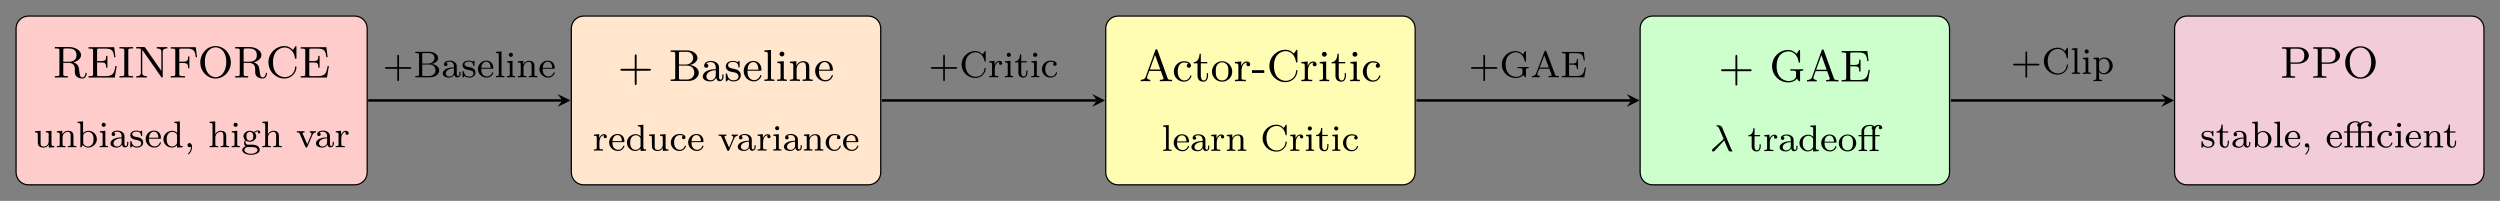
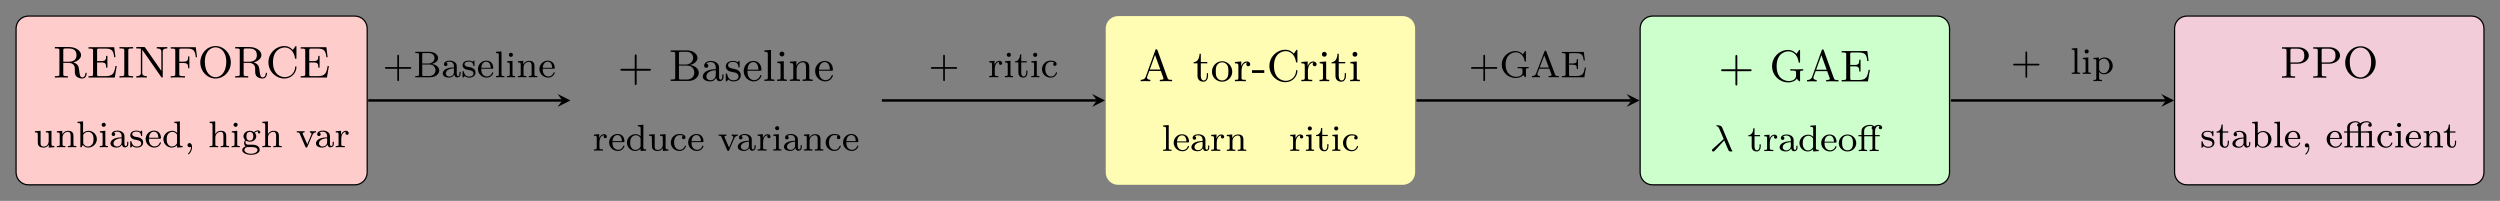
<svg xmlns="http://www.w3.org/2000/svg" xmlns:ns1="http://sodipodi.sourceforge.net/DTD/sodipodi-0.dtd" xmlns:ns2="http://www.inkscape.org/namespaces/inkscape" xmlns:xlink="http://www.w3.org/1999/xlink" width="806.26pt" height="64.79pt" viewBox="0 0 806.26 64.79" version="1.1" id="svg181" ns1:docname="rl-pg-evolution-en.svg">
  <rect x="0" y="0" width="806.26" height="64.79" fill="#808080" stroke="none" />
  <ns1:namedview id="namedview181" pagecolor="#ffffff" bordercolor="#000000" borderopacity="0.25" ns2:showpageshadow="2" ns2:pageopacity="0.0" ns2:pagecheckerboard="0" ns2:deskcolor="#d1d1d1" ns2:document-units="pt" />
  <defs id="defs55">
    <g id="g50">
      <g id="glyph-0-0">
        <path d="M 10.828 -1.281 C 10.828 -1.375 10.828 -1.547 10.625 -1.547 C 10.438 -1.547 10.438 -1.406 10.438 -1.297 C 10.359 -0.391 9.906 -0.047 9.469 -0.047 C 9 -0.047 8.844 -0.328 8.734 -0.578 C 8.594 -0.891 8.469 -1.875 8.391 -2.516 C 8.266 -3.422 8.141 -4.375 6.547 -4.891 C 7.906 -5.266 9.031 -6.125 9.031 -7.25 C 9.031 -8.672 7.297 -9.844 5.172 -9.844 L 0.578 -9.844 L 0.578 -9.391 L 0.906 -9.391 C 2.016 -9.391 2.047 -9.234 2.047 -8.703 L 2.047 -1.141 C 2.047 -0.609 2.016 -0.453 0.906 -0.453 L 0.578 -0.453 L 0.578 0 C 1.25 -0.047 1.969 -0.047 2.672 -0.047 C 3.359 -0.047 4.078 -0.047 4.766 0 L 4.766 -0.453 L 4.438 -0.453 C 3.328 -0.453 3.297 -0.609 3.297 -1.141 L 3.297 -4.734 L 5.031 -4.734 C 6.062 -4.734 6.531 -4.188 6.578 -4.141 C 7.016 -3.594 7.016 -3.391 7.016 -2.359 C 7.016 -1.391 7.016 -0.766 7.703 -0.219 C 8.391 0.312 9.25 0.312 9.406 0.312 C 10.625 0.312 10.828 -0.938 10.828 -1.281 Z M 7.562 -7.25 C 7.562 -6 6.922 -5.094 4.969 -5.094 L 3.297 -5.094 L 3.297 -8.797 C 3.297 -9.172 3.328 -9.312 3.594 -9.359 C 3.734 -9.391 4.188 -9.391 4.5 -9.391 C 5.734 -9.391 7.562 -9.391 7.562 -7.25 Z M 7.562 -7.25 " id="path1" />
      </g>
      <g id="glyph-0-1">
        <path d="M 9.641 -3.719 L 9.234 -3.719 C 8.875 -1.484 8.5 -0.453 6.031 -0.453 L 4.016 -0.453 C 3.344 -0.453 3.312 -0.547 3.312 -1.031 L 3.312 -4.875 L 4.656 -4.875 C 6.062 -4.875 6.234 -4.422 6.234 -3.188 L 6.641 -3.188 L 6.641 -7 L 6.234 -7 C 6.234 -5.766 6.062 -5.312 4.656 -5.312 L 3.312 -5.312 L 3.312 -8.766 C 3.312 -9.25 3.344 -9.344 4.016 -9.344 L 5.953 -9.344 C 8.203 -9.344 8.594 -8.578 8.828 -6.562 L 9.234 -6.562 L 8.828 -9.797 L 0.547 -9.797 L 0.547 -9.344 L 0.875 -9.344 C 1.984 -9.344 2.016 -9.188 2.016 -8.656 L 2.016 -1.141 C 2.016 -0.609 1.984 -0.453 0.875 -0.453 L 0.547 -0.453 L 0.547 0 L 9.016 0 Z M 9.641 -3.719 " id="path2" />
      </g>
      <g id="glyph-0-2">
        <path d="M 4.859 0 L 4.859 -0.453 L 4.5 -0.453 C 3.344 -0.453 3.312 -0.625 3.312 -1.141 L 3.312 -8.703 C 3.312 -9.219 3.344 -9.391 4.5 -9.391 L 4.859 -9.391 L 4.859 -9.844 C 4.266 -9.797 3.281 -9.797 2.672 -9.797 C 2.047 -9.797 1.062 -9.797 0.469 -9.844 L 0.469 -9.391 L 0.828 -9.391 C 1.984 -9.391 2.016 -9.219 2.016 -8.703 L 2.016 -1.141 C 2.016 -0.625 1.984 -0.453 0.828 -0.453 L 0.469 -0.453 L 0.469 0 C 1.062 -0.047 2.047 -0.047 2.672 -0.047 C 3.281 -0.047 4.266 -0.047 4.859 0 Z M 4.859 0 " id="path3" />
      </g>
      <g id="glyph-0-3">
        <path d="M 10.547 -9.391 L 10.547 -9.844 C 9.766 -9.812 9.547 -9.797 8.859 -9.797 C 8.156 -9.797 7.969 -9.812 7.156 -9.844 L 7.156 -9.391 C 8.625 -9.391 8.625 -8.703 8.625 -8.312 L 8.625 -2.156 L 3.406 -9.672 C 3.281 -9.844 3.234 -9.844 2.969 -9.844 L 0.547 -9.844 L 0.547 -9.391 L 0.953 -9.391 C 1.641 -9.391 2.016 -9.297 2.016 -9.297 L 2.016 -1.531 C 2.016 -1.141 2.016 -0.453 0.547 -0.453 L 0.547 0 C 1.344 -0.031 1.547 -0.047 2.25 -0.047 C 2.938 -0.047 3.156 -0.031 3.938 0 L 3.938 -0.453 C 2.469 -0.453 2.469 -1.141 2.469 -1.531 L 2.469 -8.953 L 8.594 -0.172 C 8.703 0 8.766 0 8.844 0 C 9.078 0 9.078 -0.109 9.078 -0.391 L 9.078 -8.312 C 9.078 -8.703 9.078 -9.391 10.547 -9.391 Z M 10.547 -9.391 " id="path4" />
      </g>
      <g id="glyph-0-4">
        <path d="M 9.031 -6.562 L 8.625 -9.797 L 0.547 -9.797 L 0.547 -9.344 L 0.875 -9.344 C 1.984 -9.344 2.016 -9.188 2.016 -8.656 L 2.016 -1.141 C 2.016 -0.609 1.984 -0.453 0.875 -0.453 L 0.547 -0.453 L 0.547 0 C 1.203 -0.047 2.094 -0.047 2.75 -0.047 C 3.328 -0.047 4.641 -0.047 5.141 0 L 5.141 -0.453 L 4.688 -0.453 C 3.375 -0.453 3.312 -0.625 3.312 -1.156 L 3.312 -4.688 L 4.609 -4.688 C 6 -4.688 6.172 -4.219 6.172 -3 L 6.562 -3 L 6.562 -6.812 L 6.172 -6.812 C 6.172 -5.594 6 -5.125 4.609 -5.125 L 3.312 -5.125 L 3.312 -8.766 C 3.312 -9.25 3.344 -9.344 4.016 -9.344 L 5.828 -9.344 C 8.031 -9.344 8.406 -8.547 8.625 -6.562 Z M 9.031 -6.562 " id="path5" />
      </g>
      <g id="glyph-0-5">
        <path d="M 10.672 -4.891 C 10.672 -7.828 8.438 -10.156 5.75 -10.156 C 3.047 -10.156 0.828 -7.812 0.828 -4.891 C 0.828 -1.953 3.062 0.312 5.75 0.312 C 8.422 0.312 10.672 -1.953 10.672 -4.891 Z M 9.203 -5.094 C 9.203 -1.391 7.203 -0.109 5.75 -0.109 C 4.297 -0.109 2.297 -1.391 2.297 -5.094 C 2.297 -8.609 4.344 -9.75 5.75 -9.75 C 7.141 -9.75 9.203 -8.609 9.203 -5.094 Z M 9.203 -5.094 " id="path6" />
      </g>
      <g id="glyph-0-6">
        <path d="M 9.859 -3.344 C 9.859 -3.484 9.859 -3.609 9.656 -3.609 C 9.469 -3.609 9.469 -3.516 9.453 -3.391 C 9.328 -1.203 7.609 -0.125 6.125 -0.125 C 4.891 -0.125 2.297 -0.891 2.297 -4.922 C 2.297 -8.953 4.906 -9.703 6.109 -9.703 C 7.531 -9.703 9.047 -8.625 9.391 -6.297 C 9.422 -6.109 9.438 -6.031 9.625 -6.031 C 9.859 -6.031 9.859 -6.109 9.859 -6.406 L 9.859 -9.781 C 9.859 -10.031 9.859 -10.156 9.688 -10.156 C 9.578 -10.156 9.531 -10.109 9.453 -9.984 L 8.719 -8.906 C 8.25 -9.344 7.438 -10.156 5.984 -10.156 C 3.188 -10.156 0.828 -7.844 0.828 -4.922 C 0.828 -1.953 3.219 0.312 5.984 0.312 C 8.375 0.312 9.859 -1.656 9.859 -3.344 Z M 9.859 -3.344 " id="path7" />
      </g>
      <g id="glyph-0-7">
        <path d="M 10.672 -3.594 C 10.672 -3.922 10.406 -3.922 10.172 -3.922 L 6.062 -3.922 L 6.062 -8.031 C 6.062 -8.266 6.062 -8.547 5.75 -8.547 C 5.453 -8.547 5.453 -8.234 5.453 -8.031 L 5.453 -3.922 L 1.328 -3.922 C 1.125 -3.922 0.828 -3.922 0.828 -3.609 C 0.828 -3.297 1.094 -3.297 1.328 -3.297 L 5.453 -3.297 L 5.453 0.828 C 5.453 1.047 5.453 1.328 5.766 1.328 C 6.062 1.328 6.062 1.016 6.062 0.828 L 6.062 -3.297 L 10.172 -3.297 C 10.375 -3.297 10.672 -3.297 10.672 -3.594 Z M 10.672 -3.594 " id="path8" />
      </g>
      <g id="glyph-0-8">
        <path d="M 9.656 -2.625 C 9.656 -3.922 8.406 -4.969 6.797 -5.141 C 8.219 -5.438 9.234 -6.344 9.234 -7.406 C 9.234 -8.672 7.844 -9.844 5.953 -9.844 L 0.594 -9.844 L 0.594 -9.391 L 0.922 -9.391 C 2.031 -9.391 2.062 -9.234 2.062 -8.703 L 2.062 -1.141 C 2.062 -0.609 2.031 -0.453 0.922 -0.453 L 0.594 -0.453 L 0.594 0 L 6.359 0 C 8.297 0 9.656 -1.281 9.656 -2.625 Z M 7.844 -7.406 C 7.844 -6.297 6.891 -5.297 5.531 -5.297 L 3.266 -5.297 L 3.266 -8.797 C 3.266 -9.297 3.297 -9.391 3.969 -9.391 L 5.844 -9.391 C 7.266 -9.391 7.844 -8.266 7.844 -7.406 Z M 8.219 -2.656 C 8.219 -1.547 7.359 -0.453 5.875 -0.453 L 3.969 -0.453 C 3.297 -0.453 3.266 -0.547 3.266 -1.031 L 3.266 -4.938 L 6 -4.938 C 7.672 -4.938 8.219 -3.531 8.219 -2.656 Z M 8.219 -2.656 " id="path9" />
      </g>
      <g id="glyph-0-9">
        <path d="M 7.156 -1.281 L 7.156 -2.094 L 6.75 -2.094 L 6.75 -1.297 C 6.75 -1.141 6.75 -0.422 6.234 -0.422 C 5.719 -0.422 5.719 -1.109 5.719 -1.344 L 5.719 -3.859 C 5.719 -4.688 5.719 -5.172 5.078 -5.766 C 4.531 -6.234 3.844 -6.453 3.125 -6.453 C 1.922 -6.453 0.906 -5.844 0.906 -4.922 C 0.906 -4.484 1.203 -4.234 1.578 -4.234 C 1.969 -4.234 2.25 -4.531 2.25 -4.891 C 2.25 -5.516 1.594 -5.594 1.594 -5.594 C 1.984 -5.969 2.672 -6.094 3.094 -6.094 C 3.828 -6.094 4.656 -5.547 4.656 -4.281 L 4.656 -3.797 C 3.875 -3.781 2.797 -3.703 1.828 -3.234 C 0.797 -2.734 0.469 -1.984 0.469 -1.406 C 0.469 -0.234 1.875 0.156 2.844 0.156 C 4.031 0.156 4.578 -0.641 4.781 -1.031 C 4.859 -0.438 5.266 0.094 5.891 0.094 C 6.25 0.094 7.156 -0.125 7.156 -1.281 Z M 4.656 -2.031 C 4.656 -0.641 3.578 -0.203 2.938 -0.203 C 2.266 -0.203 1.625 -0.688 1.625 -1.406 C 1.625 -2.359 2.453 -3.375 4.656 -3.453 Z M 4.656 -2.031 " id="path10" />
      </g>
      <g id="glyph-0-10">
        <path d="M 5.328 -1.844 C 5.328 -2.5 5.047 -2.875 4.719 -3.219 C 4.234 -3.688 3.719 -3.781 2.656 -3.984 C 2.281 -4.062 1.219 -4.25 1.219 -5.078 C 1.219 -5.531 1.562 -6.141 2.859 -6.141 C 4.422 -6.141 4.531 -4.938 4.547 -4.578 C 4.562 -4.406 4.562 -4.328 4.75 -4.328 C 4.953 -4.328 4.953 -4.422 4.953 -4.703 L 4.953 -6.078 C 4.953 -6.328 4.953 -6.453 4.781 -6.453 C 4.703 -6.453 4.688 -6.453 4.5 -6.281 C 4.469 -6.25 4.344 -6.125 4.25 -6.047 C 3.797 -6.375 3.359 -6.453 2.859 -6.453 C 0.969 -6.453 0.484 -5.406 0.484 -4.672 C 0.484 -4.203 0.688 -3.828 1.016 -3.516 C 1.516 -3.062 2.062 -2.969 2.797 -2.844 C 3.531 -2.688 3.781 -2.656 4.094 -2.406 C 4.234 -2.297 4.594 -2.016 4.594 -1.469 C 4.594 -0.203 3.141 -0.203 2.938 -0.203 C 1.469 -0.203 1.094 -1.422 0.922 -2.203 C 0.875 -2.344 0.859 -2.438 0.688 -2.438 C 0.484 -2.438 0.484 -2.312 0.484 -2.062 L 0.484 -0.219 C 0.484 0.031 0.484 0.156 0.656 0.156 C 0.75 0.156 0.766 0.141 1.016 -0.125 C 1.078 -0.219 1.234 -0.406 1.312 -0.469 C 1.922 0.109 2.578 0.156 2.938 0.156 C 4.703 0.156 5.328 -0.875 5.328 -1.844 Z M 5.328 -1.844 " id="path11" />
      </g>
      <g id="glyph-0-11">
        <path d="M 6.156 -1.719 C 6.156 -1.812 6.078 -1.906 5.953 -1.906 C 5.812 -1.906 5.766 -1.797 5.75 -1.75 C 5.266 -0.281 3.969 -0.25 3.766 -0.25 C 3.062 -0.25 2.484 -0.641 2.141 -1.125 C 1.672 -1.828 1.656 -2.688 1.656 -3.297 L 5.766 -3.297 C 6.078 -3.297 6.156 -3.297 6.156 -3.594 C 6.156 -5.078 5.344 -6.453 3.5 -6.453 C 1.766 -6.453 0.422 -4.953 0.422 -3.172 C 0.422 -1.281 1.938 0.156 3.688 0.156 C 5.453 0.156 6.156 -1.391 6.156 -1.719 Z M 5.172 -3.641 L 1.672 -3.641 C 1.797 -5.859 3.094 -6.094 3.5 -6.094 C 4.297 -6.094 5.156 -5.484 5.172 -3.641 Z M 5.172 -3.641 " id="path12" />
      </g>
      <g id="glyph-0-12">
        <path d="M 3.766 0 L 3.766 -0.453 C 2.812 -0.453 2.656 -0.453 2.656 -1.109 L 2.656 -10 L 0.516 -9.844 L 0.516 -9.391 C 1.5 -9.391 1.625 -9.297 1.625 -8.594 L 1.625 -1.109 C 1.625 -0.453 1.469 -0.453 0.516 -0.453 L 0.516 0 C 1.203 -0.031 1.469 -0.047 2.125 -0.047 C 2.812 -0.047 3.047 -0.031 3.766 0 Z M 3.766 0 " id="path13" />
      </g>
      <g id="glyph-0-13">
        <path d="M 3.641 0 L 3.641 -0.453 C 2.703 -0.453 2.656 -0.516 2.656 -1.078 L 2.656 -6.375 L 0.578 -6.203 L 0.578 -5.766 C 1.5 -5.766 1.625 -5.672 1.625 -4.969 L 1.625 -1.109 C 1.625 -0.453 1.469 -0.453 0.516 -0.453 L 0.516 0 C 1.172 -0.031 1.469 -0.047 2.109 -0.047 C 2.328 -0.047 2.938 -0.047 3.641 0 Z M 2.844 -8.688 C 2.844 -9.125 2.5 -9.469 2.062 -9.469 C 1.625 -9.469 1.281 -9.125 1.281 -8.688 C 1.281 -8.25 1.625 -7.906 2.062 -7.906 C 2.5 -7.906 2.844 -8.25 2.844 -8.688 Z M 2.844 -8.688 " id="path14" />
      </g>
      <g id="glyph-0-14">
        <path d="M 7.875 0 L 7.875 -0.453 C 7.141 -0.453 6.781 -0.453 6.766 -0.891 L 6.766 -3.656 C 6.766 -4.859 6.766 -5.266 6.375 -5.781 C 6.031 -6.188 5.484 -6.375 4.766 -6.375 C 3.422 -6.375 2.812 -5.375 2.609 -4.969 L 2.594 -4.969 L 2.594 -6.375 L 0.5 -6.203 L 0.5 -5.766 C 1.484 -5.766 1.609 -5.656 1.609 -4.953 L 1.609 -1.109 C 1.609 -0.453 1.453 -0.453 0.5 -0.453 L 0.5 0 C 1.188 -0.031 1.453 -0.047 2.141 -0.047 C 2.844 -0.047 3.031 -0.031 3.781 0 L 3.781 -0.453 C 2.844 -0.453 2.672 -0.453 2.672 -1.109 L 2.672 -3.734 C 2.672 -5.266 3.766 -6 4.672 -6 C 5.516 -6 5.703 -5.297 5.703 -4.438 L 5.703 -1.109 C 5.703 -0.453 5.547 -0.453 4.594 -0.453 L 4.594 0 C 5.266 -0.031 5.547 -0.047 6.234 -0.047 C 6.922 -0.047 7.109 -0.031 7.875 0 Z M 7.875 0 " id="path15" />
      </g>
      <g id="glyph-0-15">
        <path d="M 10.609 0 L 10.609 -0.453 L 10.359 -0.453 C 9.469 -0.453 9.312 -0.578 9.156 -0.984 L 5.891 -10.016 C 5.812 -10.203 5.781 -10.312 5.547 -10.312 C 5.312 -10.312 5.281 -10.234 5.203 -10 L 2.109 -1.438 C 1.938 -0.969 1.594 -0.469 0.484 -0.453 L 0.484 0 C 1.031 -0.047 1.422 -0.047 1.953 -0.047 L 3.594 0 L 3.594 -0.453 C 2.766 -0.469 2.516 -0.906 2.516 -1.188 C 2.516 -1.312 2.547 -1.391 2.578 -1.453 L 3.25 -3.312 L 6.984 -3.312 L 7.766 -1.141 C 7.828 -1 7.844 -0.953 7.844 -0.875 C 7.844 -0.453 7.031 -0.453 6.656 -0.453 L 6.656 0 C 7.297 -0.047 8.047 -0.047 8.719 -0.047 Z M 6.812 -3.766 L 3.422 -3.766 L 5.109 -8.469 Z M 6.812 -3.766 " id="path16" />
      </g>
      <g id="glyph-0-16">
-         <path d="M 6.156 -1.719 C 6.156 -1.891 6 -1.891 5.953 -1.891 C 5.797 -1.891 5.797 -1.859 5.703 -1.609 C 5.375 -0.625 4.562 -0.25 3.828 -0.25 C 2.906 -0.25 1.734 -1 1.734 -3.125 C 1.734 -5.375 2.875 -6.047 3.75 -6.047 C 3.938 -6.047 4.703 -6.016 5.25 -5.656 C 4.938 -5.609 4.656 -5.406 4.656 -4.984 C 4.656 -4.609 4.938 -4.328 5.312 -4.328 C 5.688 -4.328 6 -4.562 6 -5.016 C 6 -5.906 4.984 -6.453 3.719 -6.453 C 1.875 -6.453 0.484 -4.906 0.484 -3.109 C 0.484 -1.25 1.984 0.156 3.688 0.156 C 5.688 0.156 6.156 -1.578 6.156 -1.719 Z M 6.156 -1.719 " id="path17" />
-       </g>
+         </g>
      <g id="glyph-0-17">
        <path d="M 4.922 -1.781 L 4.922 -2.609 L 4.531 -2.609 L 4.531 -1.828 C 4.531 -0.766 4.078 -0.25 3.562 -0.25 C 2.594 -0.25 2.594 -1.516 2.594 -1.766 L 2.594 -5.766 L 4.688 -5.766 L 4.688 -6.203 L 2.594 -6.203 L 2.594 -8.859 L 2.188 -8.859 C 2.172 -7.656 1.672 -6.172 0.281 -6.125 L 0.281 -5.766 L 1.531 -5.766 L 1.531 -1.781 C 1.531 -0.172 2.688 0.156 3.453 0.156 C 4.422 0.156 4.922 -0.766 4.922 -1.781 Z M 4.922 -1.781 " id="path18" />
      </g>
      <g id="glyph-0-18">
        <path d="M 6.969 -3.062 C 6.969 -4.953 5.469 -6.453 3.703 -6.453 C 1.875 -6.453 0.422 -4.906 0.422 -3.062 C 0.422 -1.266 1.922 0.156 3.688 0.156 C 5.516 0.156 6.969 -1.297 6.969 -3.062 Z M 5.734 -3.203 C 5.734 -2.672 5.734 -1.828 5.375 -1.203 C 4.969 -0.531 4.312 -0.25 3.703 -0.25 C 2.984 -0.25 2.375 -0.609 2.047 -1.172 C 1.672 -1.766 1.656 -2.531 1.656 -3.203 C 1.656 -3.734 1.656 -4.547 2.016 -5.141 C 2.453 -5.875 3.172 -6.094 3.688 -6.094 C 4.516 -6.094 5.094 -5.641 5.391 -5.141 C 5.719 -4.531 5.734 -3.797 5.734 -3.203 Z M 5.734 -3.203 " id="path19" />
      </g>
      <g id="glyph-0-19">
        <path d="M 5.375 -5.469 C 5.375 -5.938 4.938 -6.375 4.297 -6.375 C 3.422 -6.375 2.828 -5.766 2.5 -4.875 L 2.484 -4.875 L 2.484 -6.375 L 0.438 -6.203 L 0.438 -5.766 C 1.406 -5.766 1.547 -5.656 1.547 -4.953 L 1.547 -1.109 C 1.547 -0.453 1.391 -0.453 0.438 -0.453 L 0.438 0 C 1.203 -0.031 1.391 -0.047 2.125 -0.047 L 3.953 0 L 3.953 -0.453 L 3.656 -0.453 C 2.609 -0.453 2.562 -0.609 2.562 -1.141 L 2.562 -3.297 C 2.562 -3.891 2.719 -6 4.359 -6 C 4.344 -5.984 4.109 -5.812 4.109 -5.453 C 4.109 -5.078 4.406 -4.828 4.734 -4.828 C 5.047 -4.828 5.375 -5.047 5.375 -5.469 Z M 5.375 -5.469 " id="path20" />
      </g>
      <g id="glyph-0-20">
        <path d="M 4.109 -2.672 L 4.109 -3.562 L 0.156 -3.562 L 0.156 -2.672 Z M 4.109 -2.672 " id="path21" />
      </g>
      <g id="glyph-0-21">
        <path d="M 10.875 -3.5 L 10.875 -3.953 C 9.938 -3.906 9.781 -3.906 9.016 -3.906 C 8.453 -3.906 7.219 -3.906 6.719 -3.953 L 6.719 -3.5 L 7.172 -3.5 C 8.516 -3.5 8.562 -3.328 8.562 -2.797 L 8.562 -1.891 C 8.562 -0.125 6.375 -0.125 6.188 -0.125 C 5 -0.125 2.297 -0.828 2.297 -4.922 C 2.297 -8.953 4.906 -9.703 6.109 -9.703 C 7.531 -9.703 9.047 -8.625 9.391 -6.297 C 9.422 -6.109 9.438 -6.031 9.625 -6.031 C 9.859 -6.031 9.859 -6.109 9.859 -6.406 L 9.859 -9.781 C 9.859 -10.031 9.859 -10.156 9.688 -10.156 C 9.578 -10.156 9.531 -10.109 9.453 -9.984 L 8.719 -8.906 C 8.25 -9.344 7.438 -10.156 5.984 -10.156 C 3.188 -10.156 0.828 -7.844 0.828 -4.922 C 0.828 -1.984 3.172 0.312 6 0.312 C 7.344 0.312 8.391 -0.203 8.781 -0.906 C 9.031 -0.516 9.547 -0.016 9.703 -0.016 C 9.859 -0.016 9.859 -0.141 9.859 -0.375 L 9.859 -2.859 C 9.859 -3.422 9.906 -3.5 10.875 -3.5 Z M 10.875 -3.5 " id="path22" />
      </g>
      <g id="glyph-0-22">
        <path d="M 9.234 -7.156 C 9.234 -8.594 7.75 -9.844 5.75 -9.844 L 0.578 -9.844 L 0.578 -9.391 L 0.906 -9.391 C 2.016 -9.391 2.047 -9.234 2.047 -8.703 L 2.047 -1.141 C 2.047 -0.609 2.016 -0.453 0.906 -0.453 L 0.578 -0.453 L 0.578 0 C 1.219 -0.047 2.031 -0.047 2.688 -0.047 C 3.359 -0.047 4.156 -0.047 4.812 0 L 4.812 -0.453 L 4.484 -0.453 C 3.375 -0.453 3.344 -0.609 3.344 -1.141 L 3.344 -4.531 L 5.75 -4.531 C 7.766 -4.531 9.234 -5.781 9.234 -7.156 Z M 7.766 -7.156 C 7.766 -6.516 7.766 -4.922 5.375 -4.922 L 3.297 -4.922 L 3.297 -8.797 C 3.297 -9.297 3.328 -9.391 4 -9.391 L 5.391 -9.391 C 7.766 -9.391 7.766 -7.812 7.766 -7.156 Z M 7.766 -7.156 " id="path23" />
      </g>
      <g id="glyph-1-0">
        <path d="M 6.75 0 L 6.75 -0.391 C 5.922 -0.391 5.828 -0.484 5.828 -1.062 L 5.828 -5.297 L 4.016 -5.156 L 4.016 -4.766 C 4.828 -4.766 4.922 -4.688 4.922 -4.094 L 4.922 -2 C 4.922 -0.969 4.297 -0.219 3.391 -0.219 C 2.359 -0.219 2.312 -0.734 2.312 -1.328 L 2.312 -5.297 L 0.484 -5.156 L 0.484 -4.766 C 1.406 -4.766 1.406 -4.734 1.406 -3.656 L 1.406 -1.859 C 1.406 -1 1.406 0.125 3.328 0.125 C 4.453 0.125 4.891 -0.75 4.938 -0.859 L 4.953 -0.859 L 4.953 0.125 Z M 6.75 0 " id="path24" />
      </g>
      <g id="glyph-1-1">
        <path d="M 6.75 0 L 6.75 -0.391 C 5.969 -0.391 5.828 -0.391 5.828 -0.938 L 5.828 -3.641 C 5.828 -4.641 5.375 -5.297 4.109 -5.297 C 2.922 -5.297 2.391 -4.422 2.25 -4.141 L 2.234 -4.141 L 2.234 -5.297 L 0.484 -5.156 L 0.484 -4.766 C 1.312 -4.766 1.406 -4.688 1.406 -4.094 L 1.406 -0.938 C 1.406 -0.391 1.266 -0.391 0.484 -0.391 L 0.484 0 C 1.016 -0.031 1.531 -0.031 1.859 -0.031 C 2.203 -0.031 2.719 -0.031 3.234 0 L 3.234 -0.391 C 2.453 -0.391 2.312 -0.391 2.312 -0.938 L 2.312 -3.109 C 2.312 -4.375 3.281 -4.953 4.016 -4.953 C 4.734 -4.953 4.922 -4.438 4.922 -3.688 L 4.922 -0.938 C 4.922 -0.391 4.781 -0.391 4.016 -0.391 L 4.016 0 C 4.531 -0.031 5.047 -0.031 5.375 -0.031 C 5.719 -0.031 6.234 -0.031 6.75 0 Z M 6.75 0 " id="path25" />
      </g>
      <g id="glyph-1-2">
        <path d="M 6.641 -2.594 C 6.641 -4.109 5.406 -5.297 3.953 -5.297 C 3 -5.297 2.406 -4.781 2.203 -4.562 L 2.203 -8.328 L 0.422 -8.203 L 0.422 -7.797 C 1.234 -7.797 1.328 -7.719 1.328 -7.125 L 1.328 0 L 1.703 0 L 2.141 -0.75 C 2.422 -0.344 2.984 0.125 3.797 0.125 C 5.328 0.125 6.641 -1.062 6.641 -2.594 Z M 5.578 -2.609 C 5.578 -2.328 5.578 -1.469 5.141 -0.906 C 4.719 -0.375 4.156 -0.219 3.75 -0.219 C 3.188 -0.219 2.703 -0.516 2.391 -0.984 C 2.25 -1.219 2.25 -1.219 2.25 -1.453 L 2.25 -3.797 C 2.25 -4.016 2.25 -4.047 2.422 -4.266 C 2.766 -4.703 3.344 -4.953 3.875 -4.953 C 4.5 -4.953 4.969 -4.578 5.203 -4.219 C 5.406 -3.906 5.578 -3.484 5.578 -2.609 Z M 5.578 -2.609 " id="path26" />
      </g>
      <g id="glyph-1-3">
        <path d="M 3.125 0 L 3.125 -0.391 C 2.344 -0.391 2.297 -0.453 2.297 -0.922 L 2.297 -5.297 L 0.547 -5.156 L 0.547 -4.766 C 1.312 -4.766 1.422 -4.688 1.422 -4.109 L 1.422 -0.938 C 1.422 -0.391 1.266 -0.391 0.5 -0.391 L 0.5 0 C 0.969 -0.031 1.641 -0.031 1.828 -0.031 C 1.984 -0.031 2.703 -0.031 3.125 0 Z M 2.438 -7.219 C 2.438 -7.625 2.125 -7.891 1.781 -7.891 C 1.422 -7.891 1.109 -7.625 1.109 -7.219 C 1.109 -6.875 1.391 -6.562 1.781 -6.562 C 2.141 -6.562 2.438 -6.875 2.438 -7.219 Z M 2.438 -7.219 " id="path27" />
      </g>
      <g id="glyph-1-4">
        <path d="M 6.172 -1.078 L 6.172 -1.734 L 5.797 -1.734 L 5.797 -1.078 C 5.797 -0.594 5.609 -0.391 5.359 -0.391 C 4.922 -0.391 4.922 -0.953 4.922 -1.078 L 4.922 -3.578 C 4.922 -4.75 3.781 -5.359 2.688 -5.359 C 1.688 -5.359 0.797 -4.969 0.797 -4.172 C 0.797 -3.812 1.062 -3.594 1.375 -3.594 C 1.703 -3.594 1.938 -3.844 1.938 -4.156 C 1.938 -4.453 1.75 -4.656 1.484 -4.719 C 1.938 -5.016 2.578 -5.016 2.656 -5.016 C 3.344 -5.016 4.016 -4.547 4.016 -3.562 L 4.016 -3.188 C 3.312 -3.156 2.516 -3.125 1.672 -2.766 C 0.609 -2.312 0.406 -1.625 0.406 -1.219 C 0.406 -0.188 1.625 0.125 2.453 0.125 C 3.328 0.125 3.859 -0.375 4.125 -0.859 C 4.188 -0.391 4.5 0.062 5.031 0.062 C 5.141 0.062 6.172 0.016 6.172 -1.078 Z M 4.016 -1.688 C 4.016 -0.531 3.031 -0.219 2.547 -0.219 C 1.922 -0.219 1.391 -0.641 1.391 -1.219 C 1.391 -2 2.141 -2.812 4.016 -2.875 Z M 4.016 -1.688 " id="path28" />
      </g>
      <g id="glyph-1-5">
        <path d="M 4.594 -1.547 C 4.594 -2.125 4.25 -2.969 2.812 -3.234 C 2.719 -3.25 2.047 -3.375 2 -3.375 C 1.625 -3.453 1.062 -3.703 1.062 -4.188 C 1.062 -4.547 1.328 -5.047 2.469 -5.047 C 3.812 -5.047 3.875 -4.062 3.906 -3.734 C 3.906 -3.641 4 -3.594 4.078 -3.594 C 4.266 -3.594 4.266 -3.688 4.266 -3.906 L 4.266 -5.047 C 4.266 -5.234 4.266 -5.359 4.109 -5.359 C 4.062 -5.359 4.016 -5.359 3.828 -5.156 C 3.797 -5.141 3.703 -5.047 3.656 -5.047 C 3.656 -5.047 3.625 -5.047 3.547 -5.094 C 3.359 -5.219 3.016 -5.359 2.469 -5.359 C 0.797 -5.359 0.422 -4.438 0.422 -3.859 C 0.422 -3.266 0.859 -2.922 0.906 -2.875 C 1.375 -2.516 1.656 -2.469 2.453 -2.328 C 3.031 -2.219 3.953 -2.047 3.953 -1.234 C 3.953 -0.766 3.641 -0.219 2.531 -0.219 C 1.312 -0.219 0.969 -1.156 0.812 -1.781 C 0.766 -1.938 0.75 -2 0.609 -2 C 0.422 -2 0.422 -1.906 0.422 -1.688 L 0.422 -0.188 C 0.422 0 0.422 0.125 0.578 0.125 C 0.641 0.125 0.656 0.109 0.875 -0.125 C 0.938 -0.188 1.062 -0.344 1.125 -0.391 C 1.672 0.094 2.234 0.125 2.547 0.125 C 4.062 0.125 4.594 -0.75 4.594 -1.547 Z M 4.594 -1.547 " id="path29" />
      </g>
      <g id="glyph-1-6">
        <path d="M 5.297 -1.438 C 5.297 -1.484 5.25 -1.609 5.094 -1.609 C 4.969 -1.609 4.938 -1.531 4.922 -1.453 C 4.484 -0.281 3.453 -0.25 3.234 -0.25 C 2.703 -0.25 2.141 -0.5 1.781 -1.062 C 1.422 -1.609 1.422 -2.375 1.422 -2.734 L 4.953 -2.734 C 5.219 -2.734 5.297 -2.734 5.297 -3.016 C 5.297 -4.078 4.703 -5.359 3.016 -5.359 C 1.531 -5.359 0.359 -4.109 0.359 -2.625 C 0.359 -1.078 1.656 0.125 3.172 0.125 C 4.688 0.125 5.297 -1.156 5.297 -1.438 Z M 4.469 -3.047 L 1.438 -3.047 C 1.547 -4.734 2.562 -5.016 3.016 -5.016 C 4.422 -5.016 4.469 -3.328 4.469 -3.047 Z M 4.469 -3.047 " id="path30" />
      </g>
      <g id="glyph-1-7">
        <path d="M 6.641 0 L 6.641 -0.391 C 5.828 -0.391 5.734 -0.484 5.734 -1.062 L 5.734 -8.328 L 3.953 -8.203 L 3.953 -7.797 C 4.766 -7.797 4.859 -7.719 4.859 -7.125 L 4.859 -4.594 C 4.438 -5.047 3.875 -5.297 3.25 -5.297 C 1.75 -5.297 0.422 -4.125 0.422 -2.578 C 0.422 -1.109 1.625 0.125 3.125 0.125 C 3.844 0.125 4.422 -0.219 4.828 -0.641 L 4.828 0.125 Z M 4.828 -1.484 C 4.828 -1.266 4.828 -1.219 4.641 -0.984 C 4.312 -0.5 3.75 -0.219 3.188 -0.219 C 2.641 -0.219 2.156 -0.5 1.875 -0.953 C 1.547 -1.422 1.484 -2 1.484 -2.562 C 1.484 -3.266 1.594 -3.75 1.875 -4.172 C 2.156 -4.625 2.703 -4.953 3.312 -4.953 C 3.891 -4.953 4.469 -4.672 4.828 -4.047 Z M 4.828 -1.484 " id="path31" />
      </g>
      <g id="glyph-1-8">
        <path d="M 2.578 -0.047 C 2.578 -0.703 2.344 -1.328 1.766 -1.328 C 1.375 -1.328 1.109 -1.016 1.109 -0.672 C 1.109 -0.312 1.359 0 1.781 0 C 2.047 0 2.203 -0.141 2.25 -0.188 C 2.25 0.188 2.25 1.156 1.328 2.016 C 1.297 2.047 1.266 2.078 1.266 2.141 C 1.266 2.25 1.375 2.328 1.422 2.328 C 1.578 2.328 2.578 1.391 2.578 -0.047 Z M 2.578 -0.047 " id="path32" />
      </g>
      <g id="glyph-1-9">
        <path d="M 6.75 0 L 6.75 -0.391 C 5.969 -0.391 5.828 -0.391 5.828 -0.938 L 5.828 -3.641 C 5.828 -4.641 5.375 -5.297 4.109 -5.297 C 3.062 -5.297 2.516 -4.625 2.297 -4.234 L 2.281 -4.234 L 2.281 -8.328 L 0.484 -8.203 L 0.484 -7.797 C 1.312 -7.797 1.406 -7.719 1.406 -7.125 L 1.406 -0.938 C 1.406 -0.391 1.266 -0.391 0.484 -0.391 L 0.484 0 C 1.016 -0.031 1.531 -0.031 1.859 -0.031 C 2.203 -0.031 2.719 -0.031 3.234 0 L 3.234 -0.391 C 2.453 -0.391 2.312 -0.391 2.312 -0.938 L 2.312 -3.109 C 2.312 -4.375 3.281 -4.953 4.016 -4.953 C 4.734 -4.953 4.922 -4.438 4.922 -3.688 L 4.922 -0.938 C 4.922 -0.391 4.781 -0.391 4.016 -0.391 L 4.016 0 C 4.531 -0.031 5.047 -0.031 5.375 -0.031 C 5.719 -0.031 6.234 -0.031 6.75 0 Z M 6.75 0 " id="path33" />
      </g>
      <g id="glyph-1-10">
        <path d="M 6.188 -4.812 C 6.188 -5.016 6.031 -5.422 5.5 -5.422 C 5.297 -5.422 4.719 -5.375 4.156 -4.875 C 3.859 -5.094 3.391 -5.297 2.828 -5.297 C 1.641 -5.297 0.766 -4.469 0.766 -3.531 C 0.766 -2.969 1.078 -2.547 1.328 -2.297 C 1.062 -2 0.969 -1.625 0.969 -1.328 C 0.969 -0.844 1.219 -0.469 1.469 -0.266 C 0.859 -0.094 0.359 0.375 0.359 0.922 C 0.359 1.781 1.594 2.453 3.188 2.453 C 4.688 2.453 6 1.844 6 0.906 C 6 0.25 5.609 -0.25 5.219 -0.453 C 4.516 -0.828 3.922 -0.828 2.75 -0.828 L 2.078 -0.828 C 1.703 -0.859 1.406 -1.188 1.406 -1.625 C 1.406 -1.906 1.469 -2.016 1.562 -2.125 C 2.062 -1.828 2.531 -1.766 2.812 -1.766 C 4.016 -1.766 4.891 -2.594 4.891 -3.531 C 4.891 -3.984 4.688 -4.375 4.391 -4.688 C 4.562 -4.828 4.953 -5.078 5.547 -5.094 C 5.5 -5.047 5.438 -4.984 5.438 -4.797 C 5.438 -4.578 5.594 -4.422 5.812 -4.422 C 5.969 -4.422 6.188 -4.531 6.188 -4.812 Z M 3.938 -3.531 C 3.938 -3.078 3.875 -2.766 3.703 -2.531 C 3.438 -2.203 3.047 -2.109 2.828 -2.109 C 1.719 -2.109 1.719 -3.266 1.719 -3.531 C 1.719 -3.969 1.781 -4.281 1.953 -4.531 C 2.156 -4.797 2.5 -4.938 2.812 -4.938 C 3.938 -4.938 3.938 -3.797 3.938 -3.531 Z M 5.297 0.906 C 5.297 1.562 4.375 2.109 3.188 2.109 C 1.984 2.109 1.062 1.562 1.062 0.906 C 1.062 0.656 1.266 -0.047 2.25 -0.047 L 3.391 -0.047 C 3.719 -0.047 5.297 -0.047 5.297 0.906 Z M 5.297 0.906 " id="path34" />
      </g>
      <g id="glyph-1-11">
        <path d="M 6.453 -4.781 L 6.453 -5.172 C 6.031 -5.141 6.016 -5.141 5.516 -5.141 C 5.406 -5.141 4.844 -5.141 4.469 -5.172 L 4.469 -4.781 C 4.891 -4.75 5 -4.484 5 -4.281 C 5 -4.156 4.984 -4.109 4.938 -4 L 3.641 -0.969 L 2.219 -4.219 C 2.141 -4.375 2.141 -4.469 2.141 -4.469 C 2.141 -4.781 2.578 -4.781 2.781 -4.781 L 2.781 -5.172 C 2.266 -5.141 1.703 -5.141 1.469 -5.141 C 1.219 -5.141 0.641 -5.141 0.266 -5.172 L 0.266 -4.781 C 1 -4.781 1.062 -4.703 1.234 -4.297 L 3.031 -0.141 C 3.125 0.031 3.188 0.125 3.359 0.125 C 3.531 0.125 3.609 0.031 3.672 -0.125 L 5.312 -3.938 C 5.609 -4.609 6.016 -4.766 6.453 -4.781 Z M 6.453 -4.781 " id="path35" />
      </g>
      <g id="glyph-1-12">
        <path d="M 4.609 -4.531 C 4.609 -4.953 4.219 -5.297 3.703 -5.297 C 2.922 -5.297 2.391 -4.703 2.141 -4.031 L 2.125 -4.031 L 2.125 -5.297 L 0.422 -5.156 L 0.422 -4.766 C 1.234 -4.766 1.328 -4.688 1.328 -4.094 L 1.328 -0.938 C 1.328 -0.391 1.188 -0.391 0.422 -0.391 L 0.422 0 C 0.891 -0.031 1.547 -0.031 1.844 -0.031 C 2.547 -0.031 2.562 -0.031 3.344 0 L 3.344 -0.391 L 3.109 -0.391 C 2.234 -0.391 2.203 -0.531 2.203 -0.953 L 2.203 -2.734 C 2.203 -3.641 2.578 -4.938 3.734 -4.953 C 3.656 -4.906 3.547 -4.812 3.547 -4.531 C 3.547 -4.156 3.828 -4 4.062 -4 C 4.359 -4 4.609 -4.188 4.609 -4.531 Z M 4.609 -4.531 " id="path36" />
      </g>
      <g id="glyph-1-13">
        <path d="M 5.297 -1.438 C 5.297 -1.578 5.141 -1.578 5.094 -1.578 C 5.016 -1.578 4.953 -1.578 4.922 -1.453 C 4.844 -1.203 4.5 -0.25 3.297 -0.25 C 2.562 -0.25 1.484 -0.828 1.484 -2.609 C 1.484 -4.328 2.375 -4.984 3.25 -4.984 C 3.359 -4.984 4 -4.984 4.422 -4.766 C 4.078 -4.656 4.031 -4.375 4.031 -4.234 C 4.031 -3.906 4.266 -3.672 4.594 -3.672 C 4.906 -3.672 5.156 -3.891 5.156 -4.25 C 5.156 -4.984 4.344 -5.359 3.219 -5.359 C 1.547 -5.359 0.422 -4.016 0.422 -2.594 C 0.422 -1.062 1.672 0.125 3.188 0.125 C 4.875 0.125 5.297 -1.297 5.297 -1.438 Z M 5.297 -1.438 " id="path37" />
      </g>
      <g id="glyph-1-14">
        <path d="M 3.203 0 L 3.203 -0.391 C 2.438 -0.391 2.297 -0.391 2.297 -0.938 L 2.297 -8.328 L 0.5 -8.203 L 0.5 -7.797 C 1.312 -7.797 1.422 -7.719 1.422 -7.125 L 1.422 -0.938 C 1.422 -0.391 1.266 -0.391 0.5 -0.391 L 0.5 0 C 0.969 -0.031 1.641 -0.031 1.844 -0.031 C 2.094 -0.031 2.734 -0.031 3.203 0 Z M 3.203 0 " id="path38" />
      </g>
      <g id="glyph-1-15">
-         <path d="M 8.484 -2.812 C 8.484 -2.922 8.484 -3.031 8.297 -3.031 C 8.156 -3.031 8.125 -2.969 8.109 -2.859 C 8.016 -1.016 6.531 -0.141 5.25 -0.141 C 4.234 -0.141 1.953 -0.766 1.953 -4.109 C 1.953 -7.328 4.109 -8.047 5.25 -8.047 C 6.391 -8.047 7.781 -7.25 8.094 -5.188 C 8.094 -5.094 8.109 -5 8.281 -5 C 8.484 -5 8.484 -5.094 8.484 -5.312 L 8.484 -8.141 C 8.484 -8.328 8.484 -8.453 8.328 -8.453 C 8.25 -8.453 8.234 -8.438 8.125 -8.281 L 7.516 -7.391 C 7.078 -7.859 6.281 -8.453 5.141 -8.453 C 2.719 -8.453 0.703 -6.516 0.703 -4.109 C 0.703 -1.688 2.719 0.25 5.141 0.25 C 7.156 0.25 8.484 -1.344 8.484 -2.812 Z M 8.484 -2.812 " id="path39" />
-       </g>
+         </g>
      <g id="glyph-1-16">
        <path d="M 4.234 -1.5 L 4.234 -2.172 L 3.859 -2.172 L 3.859 -1.531 C 3.859 -0.703 3.484 -0.25 3.031 -0.25 C 2.234 -0.25 2.234 -1.281 2.234 -1.469 L 2.234 -4.781 L 4.016 -4.781 L 4.016 -5.172 L 2.234 -5.172 L 2.234 -7.375 L 1.859 -7.375 C 1.844 -6.281 1.359 -5.141 0.234 -5.109 L 0.234 -4.781 L 1.312 -4.781 L 1.312 -1.5 C 1.312 -0.094 2.406 0.125 2.953 0.125 C 3.75 0.125 4.234 -0.594 4.234 -1.5 Z M 4.234 -1.5 " id="path40" />
      </g>
      <g id="glyph-1-17">
        <path d="M 6 -2.562 C 6 -4.062 4.766 -5.359 3.188 -5.359 C 1.594 -5.359 0.359 -4.062 0.359 -2.562 C 0.359 -1.062 1.641 0.125 3.188 0.125 C 4.734 0.125 6 -1.062 6 -2.562 Z M 4.938 -2.656 C 4.938 -2.109 4.906 -1.453 4.578 -0.953 C 4.25 -0.469 3.703 -0.25 3.188 -0.25 C 2.531 -0.25 2.031 -0.562 1.766 -0.984 C 1.469 -1.469 1.422 -2.062 1.422 -2.656 C 1.422 -3.125 1.422 -3.844 1.797 -4.359 C 2.109 -4.781 2.609 -5.016 3.188 -5.016 C 3.797 -5.016 4.312 -4.719 4.594 -4.297 C 4.922 -3.797 4.938 -3.141 4.938 -2.656 Z M 4.938 -2.656 " id="path41" />
      </g>
      <g id="glyph-1-18">
        <path d="M 7.984 -7.578 C 7.984 -8.094 7.469 -8.453 6.844 -8.453 C 6.391 -8.453 5.875 -8.297 5.484 -7.938 C 5.094 -8.406 4.375 -8.453 4.062 -8.453 C 2.859 -8.453 1.328 -7.844 1.328 -6.484 L 1.328 -5.172 L 0.344 -5.172 L 0.344 -4.781 L 1.328 -4.781 L 1.328 -0.938 C 1.328 -0.391 1.188 -0.391 0.422 -0.391 L 0.422 0 C 0.891 -0.031 1.562 -0.031 1.766 -0.031 C 2 -0.031 2.656 -0.031 3.125 0 L 3.125 -0.391 C 2.359 -0.391 2.203 -0.391 2.203 -0.938 L 2.203 -4.781 L 4.859 -4.781 L 4.859 -0.938 C 4.859 -0.391 4.719 -0.391 3.953 -0.391 L 3.953 0 C 4.422 -0.031 5.078 -0.031 5.359 -0.031 C 6.078 -0.031 6.094 -0.031 6.875 0 L 6.875 -0.391 L 6.641 -0.391 C 5.766 -0.391 5.734 -0.531 5.734 -0.953 L 5.734 -4.781 L 7.188 -4.781 L 7.188 -5.172 L 5.703 -5.172 L 5.703 -6.516 C 5.703 -7.594 6.297 -8.109 6.828 -8.109 C 6.859 -8.109 7.016 -8.109 7.172 -8.047 C 6.953 -7.938 6.906 -7.734 6.906 -7.578 C 6.906 -7.266 7.125 -7.047 7.438 -7.047 C 7.766 -7.047 7.984 -7.266 7.984 -7.578 Z M 4.938 -7.922 C 4.625 -7.797 4.594 -7.531 4.594 -7.422 C 4.594 -7.312 4.625 -7.062 4.891 -6.938 C 4.859 -6.797 4.859 -6.578 4.859 -6.516 L 4.859 -5.172 L 2.172 -5.172 L 2.172 -6.484 C 2.172 -7.641 3.219 -8.109 4.031 -8.109 C 4.141 -8.109 4.594 -8.109 4.938 -7.922 Z M 4.938 -7.922 " id="path42" />
      </g>
      <g id="glyph-1-19">
        <path d="M 10.188 0 L 10.188 -0.391 C 9.422 -0.391 9.281 -0.391 9.281 -0.938 L 9.281 -5.312 L 7.703 -5.203 C 7.578 -5.203 7.516 -5.203 7.484 -5.188 C 7.469 -5.172 7.438 -5.172 7.266 -5.172 L 5.719 -5.172 L 5.719 -6.484 C 5.719 -7.672 6.828 -8.109 7.578 -8.109 C 7.938 -8.109 8.297 -8.031 8.594 -7.797 C 8.594 -7.797 8.094 -7.703 8.094 -7.219 C 8.094 -6.828 8.406 -6.641 8.672 -6.641 C 8.844 -6.641 9.25 -6.75 9.25 -7.234 C 9.25 -7.875 8.625 -8.453 7.609 -8.453 C 7.078 -8.453 6.25 -8.344 5.516 -7.781 C 5.297 -8.094 4.844 -8.453 4.047 -8.453 C 2.875 -8.453 1.328 -7.859 1.328 -6.484 L 1.328 -5.172 L 0.344 -5.172 L 0.344 -4.781 L 1.328 -4.781 L 1.328 -0.938 C 1.328 -0.391 1.188 -0.391 0.422 -0.391 L 0.422 0 C 0.891 -0.031 1.562 -0.031 1.766 -0.031 C 2 -0.031 2.656 -0.031 3.125 0 L 3.125 -0.391 C 2.359 -0.391 2.203 -0.391 2.203 -0.938 L 2.203 -4.781 L 4.875 -4.781 L 4.875 -0.938 C 4.875 -0.391 4.734 -0.391 3.953 -0.391 L 3.953 0 C 4.422 -0.031 5.094 -0.031 5.297 -0.031 C 5.547 -0.031 6.188 -0.031 6.656 0 L 6.656 -0.391 C 5.891 -0.391 5.75 -0.391 5.75 -0.938 L 5.75 -4.781 L 7.812 -4.781 C 8.312 -4.781 8.406 -4.625 8.406 -4.125 L 8.406 -0.938 C 8.406 -0.391 8.25 -0.391 7.484 -0.391 L 7.484 0 C 7.953 -0.031 8.625 -0.031 8.828 -0.031 C 9.078 -0.031 9.719 -0.031 10.188 0 Z M 5.031 -7.797 C 5.031 -7.797 4.531 -7.719 4.531 -7.219 C 4.531 -6.938 4.688 -6.766 4.875 -6.688 L 4.875 -5.172 L 2.172 -5.172 L 2.172 -6.484 C 2.172 -7.672 3.266 -8.109 4.016 -8.109 C 4.375 -8.109 4.734 -8.016 5.031 -7.797 Z M 5.031 -7.797 " id="path43" />
      </g>
      <g id="glyph-1-20">
        <path d="M 9.188 -3 C 9.188 -3.281 8.922 -3.281 8.766 -3.281 L 5.234 -3.281 L 5.234 -6.812 C 5.234 -6.984 5.234 -7.25 4.953 -7.25 C 4.688 -7.25 4.688 -6.984 4.688 -6.812 L 4.688 -3.281 L 1.141 -3.281 C 0.969 -3.281 0.703 -3.281 0.703 -3 C 0.703 -2.719 0.969 -2.719 1.141 -2.719 L 4.688 -2.719 L 4.688 0.812 C 4.688 0.984 4.688 1.25 4.953 1.25 C 5.234 1.25 5.234 0.984 5.234 0.812 L 5.234 -2.719 L 8.766 -2.719 C 8.922 -2.719 9.188 -2.719 9.188 -3 Z M 9.188 -3 " id="path44" />
      </g>
      <g id="glyph-1-21">
        <path d="M 8.297 -2.203 C 8.297 -3.172 7.375 -4.109 5.875 -4.281 C 7.188 -4.562 7.938 -5.359 7.938 -6.172 C 7.938 -7.234 6.75 -8.203 5.141 -8.203 L 0.578 -8.203 L 0.578 -7.797 L 0.844 -7.797 C 1.766 -7.797 1.781 -7.672 1.781 -7.219 L 1.781 -0.969 C 1.781 -0.531 1.766 -0.391 0.844 -0.391 L 0.578 -0.391 L 0.578 0 L 5.469 0 C 7.125 0 8.297 -1.062 8.297 -2.203 Z M 6.781 -6.172 C 6.781 -5.359 6.062 -4.422 4.688 -4.422 L 2.812 -4.422 L 2.812 -7.312 C 2.812 -7.719 2.828 -7.797 3.391 -7.797 L 5.047 -7.797 C 6.234 -7.797 6.781 -6.875 6.781 -6.172 Z M 7.094 -2.203 C 7.094 -1.234 6.281 -0.391 5.062 -0.391 L 3.391 -0.391 C 2.828 -0.391 2.812 -0.484 2.812 -0.891 L 2.812 -4.094 L 5.25 -4.094 C 6.406 -4.094 7.094 -3.156 7.094 -2.203 Z M 7.094 -2.203 " id="path45" />
      </g>
      <g id="glyph-1-22">
        <path d="M 9.391 -2.922 L 9.391 -3.312 C 8.766 -3.281 8.438 -3.281 7.75 -3.281 C 7.234 -3.281 6.266 -3.281 5.797 -3.312 L 5.797 -2.922 L 6.219 -2.922 C 7.359 -2.922 7.391 -2.766 7.391 -2.328 L 7.391 -1.562 C 7.391 -1.312 7.391 -0.828 6.75 -0.484 C 6.156 -0.141 5.484 -0.141 5.344 -0.141 C 4.109 -0.141 1.953 -0.891 1.953 -4.109 C 1.953 -7.359 4.156 -8.047 5.25 -8.047 C 6.453 -8.047 7.797 -7.172 8.094 -5.203 C 8.109 -5.078 8.125 -5 8.297 -5 C 8.5 -5 8.5 -5.094 8.5 -5.312 L 8.5 -8.141 C 8.5 -8.328 8.5 -8.453 8.344 -8.453 C 8.25 -8.453 8.25 -8.438 8.141 -8.281 L 7.531 -7.391 C 7.016 -7.938 6.219 -8.453 5.141 -8.453 C 2.734 -8.453 0.703 -6.516 0.703 -4.109 C 0.703 -1.719 2.672 0.25 5.172 0.25 C 6.094 0.25 7.125 -0.031 7.609 -0.734 C 7.828 -0.391 8.234 0 8.359 0 C 8.5 0 8.5 -0.125 8.5 -0.312 L 8.5 -2.375 C 8.5 -2.859 8.547 -2.922 9.391 -2.922 Z M 9.391 -2.922 " id="path46" />
      </g>
      <g id="glyph-1-23">
        <path d="M 9.109 0 L 9.109 -0.391 L 8.906 -0.391 C 8.141 -0.391 8.031 -0.5 7.891 -0.891 L 5.078 -8.297 C 5.016 -8.453 4.984 -8.562 4.781 -8.562 C 4.562 -8.562 4.531 -8.469 4.469 -8.297 L 1.781 -1.234 C 1.672 -0.906 1.422 -0.391 0.438 -0.391 L 0.438 0 C 0.812 -0.031 1.453 -0.031 1.672 -0.031 C 2.047 -0.031 2.406 -0.031 3 0 L 3 -0.391 C 2.469 -0.406 2.156 -0.641 2.156 -1 C 2.156 -1.078 2.156 -1.109 2.219 -1.25 L 2.781 -2.75 L 6.047 -2.75 L 6.719 -0.969 C 6.781 -0.828 6.781 -0.75 6.781 -0.75 C 6.781 -0.391 6.156 -0.391 5.812 -0.391 L 5.812 0 L 7.531 -0.031 C 8.203 -0.031 8.406 -0.031 9.109 0 Z M 5.891 -3.141 L 2.922 -3.141 L 4.422 -7.062 Z M 5.891 -3.141 " id="path47" />
      </g>
      <g id="glyph-1-24">
        <path d="M 8.297 -3.125 L 7.938 -3.125 C 7.625 -1.312 7.375 -0.391 5.203 -0.391 L 3.422 -0.391 C 2.875 -0.391 2.844 -0.484 2.844 -0.891 L 2.844 -4.047 L 4.016 -4.047 C 5.203 -4.047 5.359 -3.688 5.359 -2.641 L 5.734 -2.641 L 5.734 -5.844 L 5.359 -5.844 C 5.359 -4.797 5.203 -4.438 4.016 -4.438 L 2.844 -4.438 L 2.844 -7.266 C 2.844 -7.688 2.875 -7.766 3.422 -7.766 L 5.125 -7.766 C 7.109 -7.766 7.375 -7.047 7.578 -5.438 L 7.953 -5.438 L 7.609 -8.156 L 0.531 -8.156 L 0.531 -7.766 L 0.797 -7.766 C 1.719 -7.766 1.734 -7.625 1.734 -7.188 L 1.734 -0.969 C 1.734 -0.531 1.719 -0.391 0.797 -0.391 L 0.531 -0.391 L 0.531 0 L 7.781 0 Z M 8.297 -3.125 " id="path48" />
      </g>
      <g id="glyph-1-25">
        <path d="M 6.641 -2.594 C 6.641 -4.094 5.438 -5.297 3.984 -5.297 C 3.516 -5.297 2.812 -5.172 2.203 -4.547 L 2.203 -5.297 L 0.422 -5.156 L 0.422 -4.766 C 1.266 -4.766 1.328 -4.688 1.328 -4.188 L 1.328 1.391 C 1.328 1.938 1.188 1.938 0.422 1.938 L 0.422 2.328 C 0.938 2.297 1.469 2.297 1.781 2.297 C 2.141 2.297 2.641 2.297 3.156 2.328 L 3.156 1.938 C 2.391 1.938 2.25 1.938 2.25 1.391 L 2.25 -0.594 C 2.812 0.031 3.422 0.125 3.797 0.125 C 5.328 0.125 6.641 -1.062 6.641 -2.594 Z M 5.578 -2.594 C 5.578 -1.219 4.719 -0.219 3.75 -0.219 C 3.328 -0.219 2.766 -0.391 2.391 -1 C 2.25 -1.203 2.25 -1.219 2.25 -1.438 L 2.25 -4 C 2.516 -4.469 3.125 -4.922 3.875 -4.922 C 4.797 -4.922 5.578 -3.906 5.578 -2.594 Z M 5.578 -2.594 " id="path49" />
      </g>
      <g id="glyph-2-0">
        <path d="M 4.844 -3.438 C 5.453 -2.062 6.125 -0.328 6.266 -0.172 C 6.484 0.125 6.703 0.125 6.906 0.125 L 7.141 0.125 C 7.375 0.125 7.484 0.125 7.484 -0.031 C 7.484 -0.078 7.453 -0.125 7.422 -0.141 C 7.281 -0.281 7.156 -0.547 7.109 -0.656 L 4.188 -7.578 C 4.109 -7.781 3.859 -8.328 2.594 -8.328 C 2.453 -8.328 2.281 -8.328 2.281 -8.156 C 2.281 -8.016 2.406 -8 2.453 -7.984 C 2.719 -7.953 2.938 -7.922 3.234 -7.234 L 4.672 -3.875 L 1.125 -0.688 C 0.984 -0.562 0.891 -0.469 0.891 -0.266 C 0.891 0.031 1.125 0.141 1.297 0.141 C 1.531 0.141 1.672 -0.016 1.703 -0.047 Z M 4.844 -3.438 " id="path50" />
      </g>
    </g>
    <clipPath id="clip-0">
      <path clip-rule="nonzero" d="M 0 0 L 125 0 L 125 64.789 L 0 64.789 Z M 0 0 " id="path51" />
    </clipPath>
    <clipPath id="clip-1">
      <path clip-rule="nonzero" d="M 178 0 L 290 0 L 290 64.789 L 178 64.789 Z M 178 0 " id="path52" />
    </clipPath>
    <clipPath id="clip-2">
      <path clip-rule="nonzero" d="M 350 0 L 463 0 L 463 64.789 L 350 64.789 Z M 350 0 " id="path53" />
    </clipPath>
    <clipPath id="clip-3">
      <path clip-rule="nonzero" d="M 523 0 L 635 0 L 635 64.789 L 523 64.789 Z M 523 0 " id="path54" />
    </clipPath>
    <clipPath id="clip-4">
      <path clip-rule="nonzero" d="M 695 0 L 806.262 0 L 806.262 64.789 L 695 64.789 Z M 695 0 " id="path55" />
    </clipPath>
  </defs>
  <path fill-rule="nonzero" fill="rgb(100%, 79.999%, 79.999%)" fill-opacity="1" d="M 114.43 5.184 L 9.164 5.184 C 6.965 5.184 5.18 6.969 5.18 9.168 L 5.18 55.625 C 5.18 57.824 6.965 59.609 9.164 59.609 L 114.43 59.609 C 116.633 59.609 118.418 57.824 118.418 55.625 L 118.418 9.168 C 118.418 6.969 116.633 5.184 114.43 5.184 Z M 114.43 5.184 " id="path56" />
  <g clip-path="url(#clip-0)" id="g57">
    <path fill="none" stroke-width="0.399" stroke-linecap="butt" stroke-linejoin="miter" stroke="rgb(0%, 0%, 0%)" stroke-opacity="1" stroke-miterlimit="10" d="M 52.632 27.213 L -52.634 27.213 C -54.833 27.213 -56.618 25.428 -56.618 23.229 L -56.618 -23.228 C -56.618 -25.427 -54.833 -27.212 -52.634 -27.212 L 52.632 -27.212 C 54.835 -27.212 56.62 -25.427 56.62 -23.228 L 56.62 23.229 C 56.62 25.428 54.835 27.213 52.632 27.213 Z M 52.632 27.213 " transform="matrix(1, 0, 0, -1, 61.798, 32.397)" id="path57" />
  </g>
  <g fill="rgb(0%, 0%, 0%)" fill-opacity="1" id="g61">
    <use xlink:href="#glyph-0-0" x="17.113" y="25.011" id="use57" />
    <use xlink:href="#glyph-0-1" x="28" y="25.011" id="use58" />
    <use xlink:href="#glyph-0-2" x="38.065" y="25.011" id="use59" />
    <use xlink:href="#glyph-0-3" x="43.408" y="25.011" id="use60" />
    <use xlink:href="#glyph-0-4" x="54.51" y="25.011" id="use61" />
  </g>
  <g fill="rgb(0%, 0%, 0%)" fill-opacity="1" id="g63">
    <use xlink:href="#glyph-0-5" x="63.769" y="25.011" id="use62" />
    <use xlink:href="#glyph-0-0" x="75.275" y="25.011" id="use63" />
  </g>
  <g fill="rgb(0%, 0%, 0%)" fill-opacity="1" id="g65">
    <use xlink:href="#glyph-0-6" x="85.744" y="25.011" id="use64" />
    <use xlink:href="#glyph-0-1" x="96.428" y="25.011" id="use65" />
  </g>
  <g fill="rgb(0%, 0%, 0%)" fill-opacity="1" id="g67">
    <use xlink:href="#glyph-1-0" x="10.779" y="47.475" id="use66" />
    <use xlink:href="#glyph-1-1" x="17.859" y="47.475" id="use67" />
  </g>
  <g fill="rgb(0%, 0%, 0%)" fill-opacity="1" id="g74">
    <use xlink:href="#glyph-1-2" x="24.591" y="47.475" id="use68" />
    <use xlink:href="#glyph-1-3" x="31.671" y="47.475" id="use69" />
    <use xlink:href="#glyph-1-4" x="35.211" y="47.475" id="use70" />
    <use xlink:href="#glyph-1-5" x="41.583" y="47.475" id="use71" />
    <use xlink:href="#glyph-1-6" x="46.611" y="47.475" id="use72" />
    <use xlink:href="#glyph-1-7" x="52.275" y="47.475" id="use73" />
    <use xlink:href="#glyph-1-8" x="59.355" y="47.475" id="use74" />
  </g>
  <g fill="rgb(0%, 0%, 0%)" fill-opacity="1" id="g78">
    <use xlink:href="#glyph-1-9" x="67.131" y="47.475" id="use75" />
    <use xlink:href="#glyph-1-3" x="74.211" y="47.475" id="use76" />
    <use xlink:href="#glyph-1-10" x="77.751" y="47.475" id="use77" />
    <use xlink:href="#glyph-1-9" x="84.123" y="47.475" id="use78" />
  </g>
  <g fill="rgb(0%, 0%, 0%)" fill-opacity="1" id="g79">
    <use xlink:href="#glyph-1-11" x="95.451" y="47.475" id="use79" />
  </g>
  <g fill="rgb(0%, 0%, 0%)" fill-opacity="1" id="g81">
    <use xlink:href="#glyph-1-4" x="101.487" y="47.475" id="use80" />
    <use xlink:href="#glyph-1-12" x="107.859" y="47.475" id="use81" />
  </g>
-   <path fill-rule="nonzero" fill="rgb(100%, 89.999%, 79.999%)" fill-opacity="1" d="M 280.055 5.184 L 188.242 5.184 C 186.043 5.184 184.258 6.969 184.258 9.168 L 184.258 55.625 C 184.258 57.824 186.043 59.609 188.242 59.609 L 280.055 59.609 C 282.254 59.609 284.039 57.824 284.039 55.625 L 284.039 9.168 C 284.039 6.969 282.254 5.184 280.055 5.184 Z M 280.055 5.184 " id="path81" />
  <g clip-path="url(#clip-1)" id="g82">
-     <path fill="none" stroke-width="0.399" stroke-linecap="butt" stroke-linejoin="miter" stroke="rgb(0%, 0%, 0%)" stroke-opacity="1" stroke-miterlimit="10" d="M 218.257 27.213 L 126.444 27.213 C 124.245 27.213 122.46 25.428 122.46 23.229 L 122.46 -23.228 C 122.46 -25.427 124.245 -27.212 126.444 -27.212 L 218.257 -27.212 C 220.456 -27.212 222.241 -25.427 222.241 -23.228 L 222.241 23.229 C 222.241 25.428 220.456 27.213 218.257 27.213 Z M 218.257 27.213 " transform="matrix(1, 0, 0, -1, 61.798, 32.397)" id="path82" />
-   </g>
+     </g>
  <g fill="rgb(0%, 0%, 0%)" fill-opacity="1" id="g83">
    <use xlink:href="#glyph-0-7" x="199.255" y="26.102" id="use82" />
  </g>
  <g fill="rgb(0%, 0%, 0%)" fill-opacity="1" id="g90">
    <use xlink:href="#glyph-0-8" x="215.7" y="26.102" id="use83" />
    <use xlink:href="#glyph-0-9" x="226.183" y="26.102" id="use84" />
    <use xlink:href="#glyph-0-10" x="233.585" y="26.102" id="use85" />
    <use xlink:href="#glyph-0-11" x="239.417" y="26.102" id="use86" />
    <use xlink:href="#glyph-0-12" x="245.998" y="26.102" id="use87" />
    <use xlink:href="#glyph-0-13" x="250.116" y="26.102" id="use88" />
    <use xlink:href="#glyph-0-14" x="254.234" y="26.102" id="use89" />
    <use xlink:href="#glyph-0-11" x="262.457" y="26.102" id="use90" />
  </g>
  <g fill="rgb(0%, 0%, 0%)" fill-opacity="1" id="g96">
    <use xlink:href="#glyph-1-12" x="191.121" y="48.566" id="use91" />
    <use xlink:href="#glyph-1-6" x="196.089" y="48.566" id="use92" />
    <use xlink:href="#glyph-1-7" x="201.753" y="48.566" id="use93" />
    <use xlink:href="#glyph-1-0" x="208.833" y="48.566" id="use94" />
    <use xlink:href="#glyph-1-13" x="215.913" y="48.566" id="use95" />
    <use xlink:href="#glyph-1-6" x="221.577" y="48.566" id="use96" />
  </g>
  <g fill="rgb(0%, 0%, 0%)" fill-opacity="1" id="g97">
    <use xlink:href="#glyph-1-11" x="231.489" y="48.566" id="use97" />
  </g>
  <g fill="rgb(0%, 0%, 0%)" fill-opacity="1" id="g104">
    <use xlink:href="#glyph-1-4" x="237.525" y="48.566" id="use98" />
    <use xlink:href="#glyph-1-12" x="243.897" y="48.566" id="use99" />
    <use xlink:href="#glyph-1-3" x="248.865" y="48.566" id="use100" />
    <use xlink:href="#glyph-1-4" x="252.405" y="48.566" id="use101" />
    <use xlink:href="#glyph-1-1" x="258.777" y="48.566" id="use102" />
    <use xlink:href="#glyph-1-13" x="265.857" y="48.566" id="use103" />
    <use xlink:href="#glyph-1-6" x="271.521" y="48.566" id="use104" />
  </g>
  <path fill-rule="nonzero" fill="rgb(100%, 98.47%, 70.001%)" fill-opacity="1" d="M 452.402 5.184 L 360.59 5.184 C 358.391 5.184 356.605 6.969 356.605 9.168 L 356.605 55.625 C 356.605 57.824 358.391 59.609 360.59 59.609 L 452.402 59.609 C 454.602 59.609 456.387 57.824 456.387 55.625 L 456.387 9.168 C 456.387 6.969 454.602 5.184 452.402 5.184 Z M 452.402 5.184 " id="path104" />
  <g clip-path="url(#clip-2)" id="g105">
-     <path fill="none" stroke-width="0.399" stroke-linecap="butt" stroke-linejoin="miter" stroke="rgb(0%, 0%, 0%)" stroke-opacity="1" stroke-miterlimit="10" d="M 390.604 27.213 L 298.792 27.213 C 296.593 27.213 294.807 25.428 294.807 23.229 L 294.807 -23.228 C 294.807 -25.427 296.593 -27.212 298.792 -27.212 L 390.604 -27.212 C 392.804 -27.212 394.589 -25.427 394.589 -23.228 L 394.589 23.229 C 394.589 25.428 392.804 27.213 390.604 27.213 Z M 390.604 27.213 " transform="matrix(1, 0, 0, -1, 61.798, 32.397)" id="path105" />
-   </g>
+     </g>
  <g fill="rgb(0%, 0%, 0%)" fill-opacity="1" id="g106">
    <use xlink:href="#glyph-0-15" x="367.393" y="26.195" id="use105" />
  </g>
  <g fill="rgb(0%, 0%, 0%)" fill-opacity="1" id="g116">
    <use xlink:href="#glyph-0-16" x="378.092" y="26.195" id="use106" />
    <use xlink:href="#glyph-0-17" x="384.673" y="26.195" id="use107" />
    <use xlink:href="#glyph-0-18" x="390.433" y="26.195" id="use108" />
    <use xlink:href="#glyph-0-19" x="397.834" y="26.195" id="use109" />
    <use xlink:href="#glyph-0-20" x="403.623" y="26.195" id="use110" />
    <use xlink:href="#glyph-0-6" x="408.562" y="26.195" id="use111" />
    <use xlink:href="#glyph-0-19" x="419.247" y="26.195" id="use112" />
    <use xlink:href="#glyph-0-13" x="425.036" y="26.195" id="use113" />
    <use xlink:href="#glyph-0-17" x="429.154" y="26.195" id="use114" />
    <use xlink:href="#glyph-0-13" x="434.914" y="26.195" id="use115" />
    <use xlink:href="#glyph-0-16" x="439.033" y="26.195" id="use116" />
  </g>
  <g fill="rgb(0%, 0%, 0%)" fill-opacity="1" id="g121">
    <use xlink:href="#glyph-1-14" x="374.625" y="48.659" id="use117" />
    <use xlink:href="#glyph-1-6" x="378.165" y="48.659" id="use118" />
    <use xlink:href="#glyph-1-4" x="383.829" y="48.659" id="use119" />
    <use xlink:href="#glyph-1-12" x="390.201" y="48.659" id="use120" />
    <use xlink:href="#glyph-1-1" x="395.169" y="48.659" id="use121" />
  </g>
  <g fill="rgb(0%, 0%, 0%)" fill-opacity="1" id="g127">
    <use xlink:href="#glyph-1-15" x="406.485" y="48.659" id="use122" />
    <use xlink:href="#glyph-1-12" x="415.689" y="48.659" id="use123" />
    <use xlink:href="#glyph-1-3" x="420.657" y="48.659" id="use124" />
    <use xlink:href="#glyph-1-16" x="424.197" y="48.659" id="use125" />
    <use xlink:href="#glyph-1-3" x="429.153" y="48.659" id="use126" />
    <use xlink:href="#glyph-1-13" x="432.693" y="48.659" id="use127" />
  </g>
  <path fill-rule="nonzero" fill="rgb(79.999%, 100%, 79.999%)" fill-opacity="1" d="M 624.75 5.184 L 532.941 5.184 C 530.738 5.184 528.953 6.969 528.953 9.168 L 528.953 55.625 C 528.953 57.824 530.738 59.609 532.941 59.609 L 624.75 59.609 C 626.953 59.609 628.734 57.824 628.734 55.625 L 628.734 9.168 C 628.734 6.969 626.953 5.184 624.75 5.184 Z M 624.75 5.184 " id="path127" />
  <g clip-path="url(#clip-3)" id="g128">
    <path fill="none" stroke-width="0.399" stroke-linecap="butt" stroke-linejoin="miter" stroke="rgb(0%, 0%, 0%)" stroke-opacity="1" stroke-miterlimit="10" d="M 562.952 27.213 L 471.143 27.213 C 468.94 27.213 467.155 25.428 467.155 23.229 L 467.155 -23.228 C 467.155 -25.427 468.94 -27.212 471.143 -27.212 L 562.952 -27.212 C 565.155 -27.212 566.936 -25.427 566.936 -23.228 L 566.936 23.229 C 566.936 25.428 565.155 27.213 562.952 27.213 Z M 562.952 27.213 " transform="matrix(1, 0, 0, -1, 61.798, 32.397)" id="path128" />
  </g>
  <g fill="rgb(0%, 0%, 0%)" fill-opacity="1" id="g129">
    <use xlink:href="#glyph-0-7" x="554.228" y="26.261" id="use128" />
  </g>
  <g fill="rgb(0%, 0%, 0%)" fill-opacity="1" id="g131">
    <use xlink:href="#glyph-0-21" x="570.673" y="26.261" id="use129" />
    <use xlink:href="#glyph-0-15" x="582.294" y="26.261" id="use130" />
    <use xlink:href="#glyph-0-1" x="593.396" y="26.261" id="use131" />
  </g>
  <g fill="rgb(0%, 0%, 0%)" fill-opacity="1" id="g132">
    <use xlink:href="#glyph-2-0" x="551.23" y="48.725" id="use132" />
  </g>
  <g fill="rgb(0%, 0%, 0%)" fill-opacity="1" id="g139">
    <use xlink:href="#glyph-1-16" x="563.609" y="48.725" id="use133" />
    <use xlink:href="#glyph-1-12" x="568.565" y="48.725" id="use134" />
    <use xlink:href="#glyph-1-4" x="573.533" y="48.725" id="use135" />
    <use xlink:href="#glyph-1-7" x="579.905" y="48.725" id="use136" />
    <use xlink:href="#glyph-1-6" x="586.985" y="48.725" id="use137" />
    <use xlink:href="#glyph-1-17" x="592.649" y="48.725" id="use138" />
    <use xlink:href="#glyph-1-18" x="599.021" y="48.725" id="use139" />
  </g>
  <path fill-rule="nonzero" fill="rgb(95%, 79.999%, 84.999%)" fill-opacity="1" d="M 797.102 5.184 L 705.289 5.184 C 703.09 5.184 701.305 6.969 701.305 9.168 L 701.305 55.625 C 701.305 57.824 703.09 59.609 705.289 59.609 L 797.102 59.609 C 799.301 59.609 801.086 57.824 801.086 55.625 L 801.086 9.168 C 801.086 6.969 799.301 5.184 797.102 5.184 Z M 797.102 5.184 " id="path139" />
  <g clip-path="url(#clip-4)" id="g140">
    <path fill="none" stroke-width="0.399" stroke-linecap="butt" stroke-linejoin="miter" stroke="rgb(0%, 0%, 0%)" stroke-opacity="1" stroke-miterlimit="10" d="M 735.304 27.213 L 643.491 27.213 C 641.292 27.213 639.507 25.428 639.507 23.229 L 639.507 -23.228 C 639.507 -25.427 641.292 -27.212 643.491 -27.212 L 735.304 -27.212 C 737.503 -27.212 739.288 -25.427 739.288 -23.228 L 739.288 23.229 C 739.288 25.428 737.503 27.213 735.304 27.213 Z M 735.304 27.213 " transform="matrix(1, 0, 0, -1, 61.798, 32.397)" id="path140" />
  </g>
  <g fill="rgb(0%, 0%, 0%)" fill-opacity="1" id="g142">
    <use xlink:href="#glyph-0-22" x="735.375" y="25.077" id="use140" />
    <use xlink:href="#glyph-0-22" x="745.441" y="25.077" id="use141" />
    <use xlink:href="#glyph-0-5" x="755.507" y="25.077" id="use142" />
  </g>
  <g fill="rgb(0%, 0%, 0%)" fill-opacity="1" id="g149">
    <use xlink:href="#glyph-1-5" x="709.566" y="47.541" id="use143" />
    <use xlink:href="#glyph-1-16" x="714.594" y="47.541" id="use144" />
    <use xlink:href="#glyph-1-4" x="719.55" y="47.541" id="use145" />
    <use xlink:href="#glyph-1-2" x="725.922" y="47.541" id="use146" />
    <use xlink:href="#glyph-1-14" x="733.002" y="47.541" id="use147" />
    <use xlink:href="#glyph-1-6" x="736.542" y="47.541" id="use148" />
    <use xlink:href="#glyph-1-8" x="742.206" y="47.541" id="use149" />
  </g>
  <g fill="rgb(0%, 0%, 0%)" fill-opacity="1" id="g155">
    <use xlink:href="#glyph-1-6" x="749.994" y="47.541" id="use150" />
    <use xlink:href="#glyph-1-19" x="755.658" y="47.541" id="use151" />
    <use xlink:href="#glyph-1-13" x="766.278" y="47.541" id="use152" />
    <use xlink:href="#glyph-1-3" x="771.942" y="47.541" id="use153" />
    <use xlink:href="#glyph-1-6" x="775.482" y="47.541" id="use154" />
    <use xlink:href="#glyph-1-1" x="781.146" y="47.541" id="use155" />
  </g>
  <g fill="rgb(0%, 0%, 0%)" fill-opacity="1" id="g156">
    <use xlink:href="#glyph-1-16" x="787.878" y="47.541" id="use156" />
  </g>
  <path fill="none" stroke-width="0.797" stroke-linecap="butt" stroke-linejoin="miter" stroke="rgb(0%, 0%, 0%)" stroke-opacity="1" stroke-miterlimit="10" d="M 56.952 0.002 L 119.581 0.002 " transform="matrix(1, 0, 0, -1, 61.798, 32.397)" id="path156" />
  <path fill-rule="nonzero" fill="rgb(0%, 0%, 0%)" fill-opacity="1" d="M 183.969 32.395 L 179.824 30.324 L 181.379 32.395 L 179.824 34.469 " id="path157" />
  <g fill="rgb(0%, 0%, 0%)" fill-opacity="1" id="g165">
    <use xlink:href="#glyph-1-20" x="123.446" y="24.911" id="use157" />
    <use xlink:href="#glyph-1-21" x="133.358" y="24.911" id="use158" />
    <use xlink:href="#glyph-1-4" x="142.382" y="24.911" id="use159" />
    <use xlink:href="#glyph-1-5" x="148.754" y="24.911" id="use160" />
    <use xlink:href="#glyph-1-6" x="153.782" y="24.911" id="use161" />
    <use xlink:href="#glyph-1-14" x="159.446" y="24.911" id="use162" />
    <use xlink:href="#glyph-1-3" x="162.986" y="24.911" id="use163" />
    <use xlink:href="#glyph-1-1" x="166.526" y="24.911" id="use164" />
    <use xlink:href="#glyph-1-6" x="173.606" y="24.911" id="use165" />
  </g>
  <path fill="none" stroke-width="0.797" stroke-linecap="butt" stroke-linejoin="miter" stroke="rgb(0%, 0%, 0%)" stroke-opacity="1" stroke-miterlimit="10" d="M 222.612 0.002 L 291.972 0.002 " transform="matrix(1, 0, 0, -1, 61.798, 32.397)" id="path165" />
  <path fill-rule="nonzero" fill="rgb(0%, 0%, 0%)" fill-opacity="1" d="M 356.359 32.395 L 352.215 30.324 L 353.77 32.395 L 352.215 34.469 " id="path166" />
  <g fill="rgb(0%, 0%, 0%)" fill-opacity="1" id="g172">
    <use xlink:href="#glyph-1-20" x="299.494" y="24.911" id="use166" />
    <use xlink:href="#glyph-1-15" x="309.406" y="24.911" id="use167" />
    <use xlink:href="#glyph-1-12" x="318.61" y="24.911" id="use168" />
    <use xlink:href="#glyph-1-3" x="323.578" y="24.911" id="use169" />
    <use xlink:href="#glyph-1-16" x="327.118" y="24.911" id="use170" />
    <use xlink:href="#glyph-1-3" x="332.074" y="24.911" id="use171" />
    <use xlink:href="#glyph-1-13" x="335.614" y="24.911" id="use172" />
  </g>
  <path fill="none" stroke-width="0.797" stroke-linecap="butt" stroke-linejoin="miter" stroke="rgb(0%, 0%, 0%)" stroke-opacity="1" stroke-miterlimit="10" d="M 395.007 0.002 L 464.362 0.002 " transform="matrix(1, 0, 0, -1, 61.798, 32.397)" id="path172" />
  <path fill-rule="nonzero" fill="rgb(0%, 0%, 0%)" fill-opacity="1" d="M 528.75 32.395 L 524.609 30.324 L 526.16 32.395 L 524.609 34.469 " id="path173" />
  <g fill="rgb(0%, 0%, 0%)" fill-opacity="1" id="g176">
    <use xlink:href="#glyph-1-20" x="473.704" y="24.911" id="use173" />
    <use xlink:href="#glyph-1-22" x="483.616" y="24.911" id="use174" />
    <use xlink:href="#glyph-1-23" x="493.624" y="24.911" id="use175" />
    <use xlink:href="#glyph-1-24" x="503.176" y="24.911" id="use176" />
  </g>
  <path fill="none" stroke-width="0.797" stroke-linecap="butt" stroke-linejoin="miter" stroke="rgb(0%, 0%, 0%)" stroke-opacity="1" stroke-miterlimit="10" d="M 567.397 0.002 L 636.757 0.002 " transform="matrix(1, 0, 0, -1, 61.798, 32.397)" id="path176" />
  <path fill-rule="nonzero" fill="rgb(0%, 0%, 0%)" fill-opacity="1" d="M 701.145 32.395 L 697 30.324 L 698.555 32.395 L 697 34.469 " id="path177" />
  <g fill="rgb(0%, 0%, 0%)" fill-opacity="1" id="g181">
    <use xlink:href="#glyph-1-20" x="648.532" y="23.831" id="use177" />
    <use xlink:href="#glyph-1-15" x="658.444" y="23.831" id="use178" />
    <use xlink:href="#glyph-1-14" x="667.648" y="23.831" id="use179" />
    <use xlink:href="#glyph-1-3" x="671.188" y="23.831" id="use180" />
    <use xlink:href="#glyph-1-25" x="674.728" y="23.831" id="use181" />
  </g>
</svg>